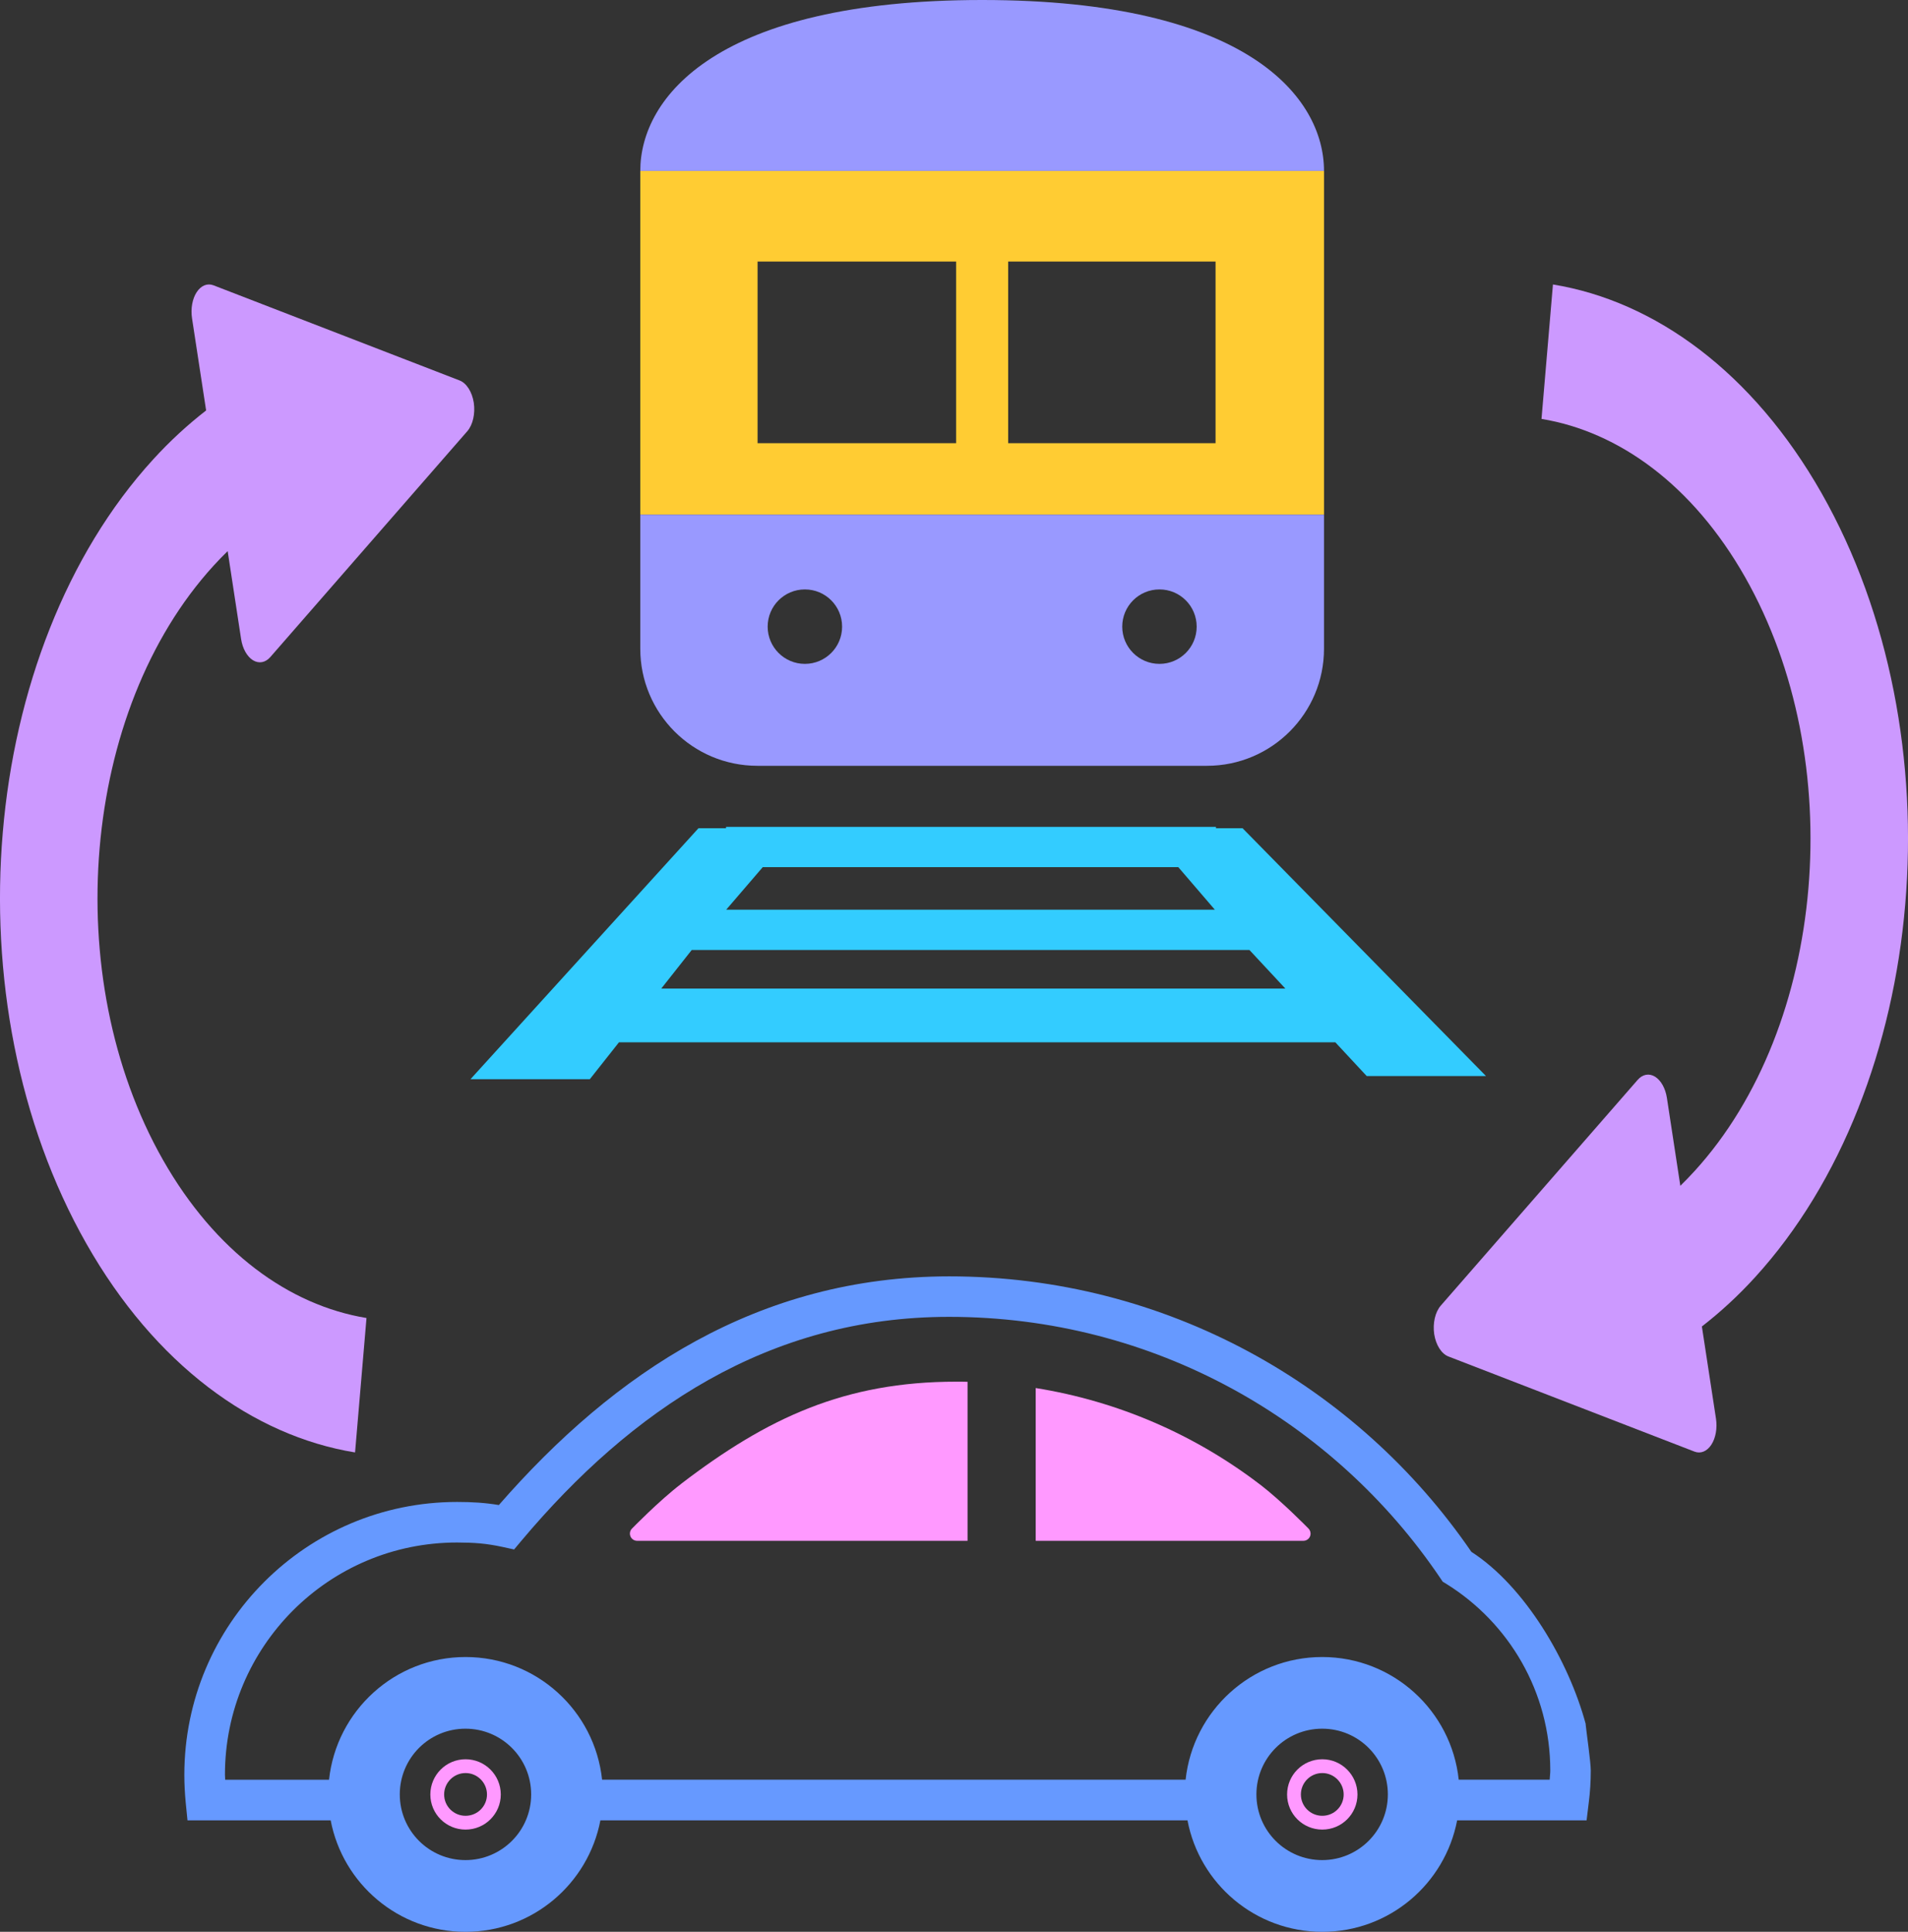
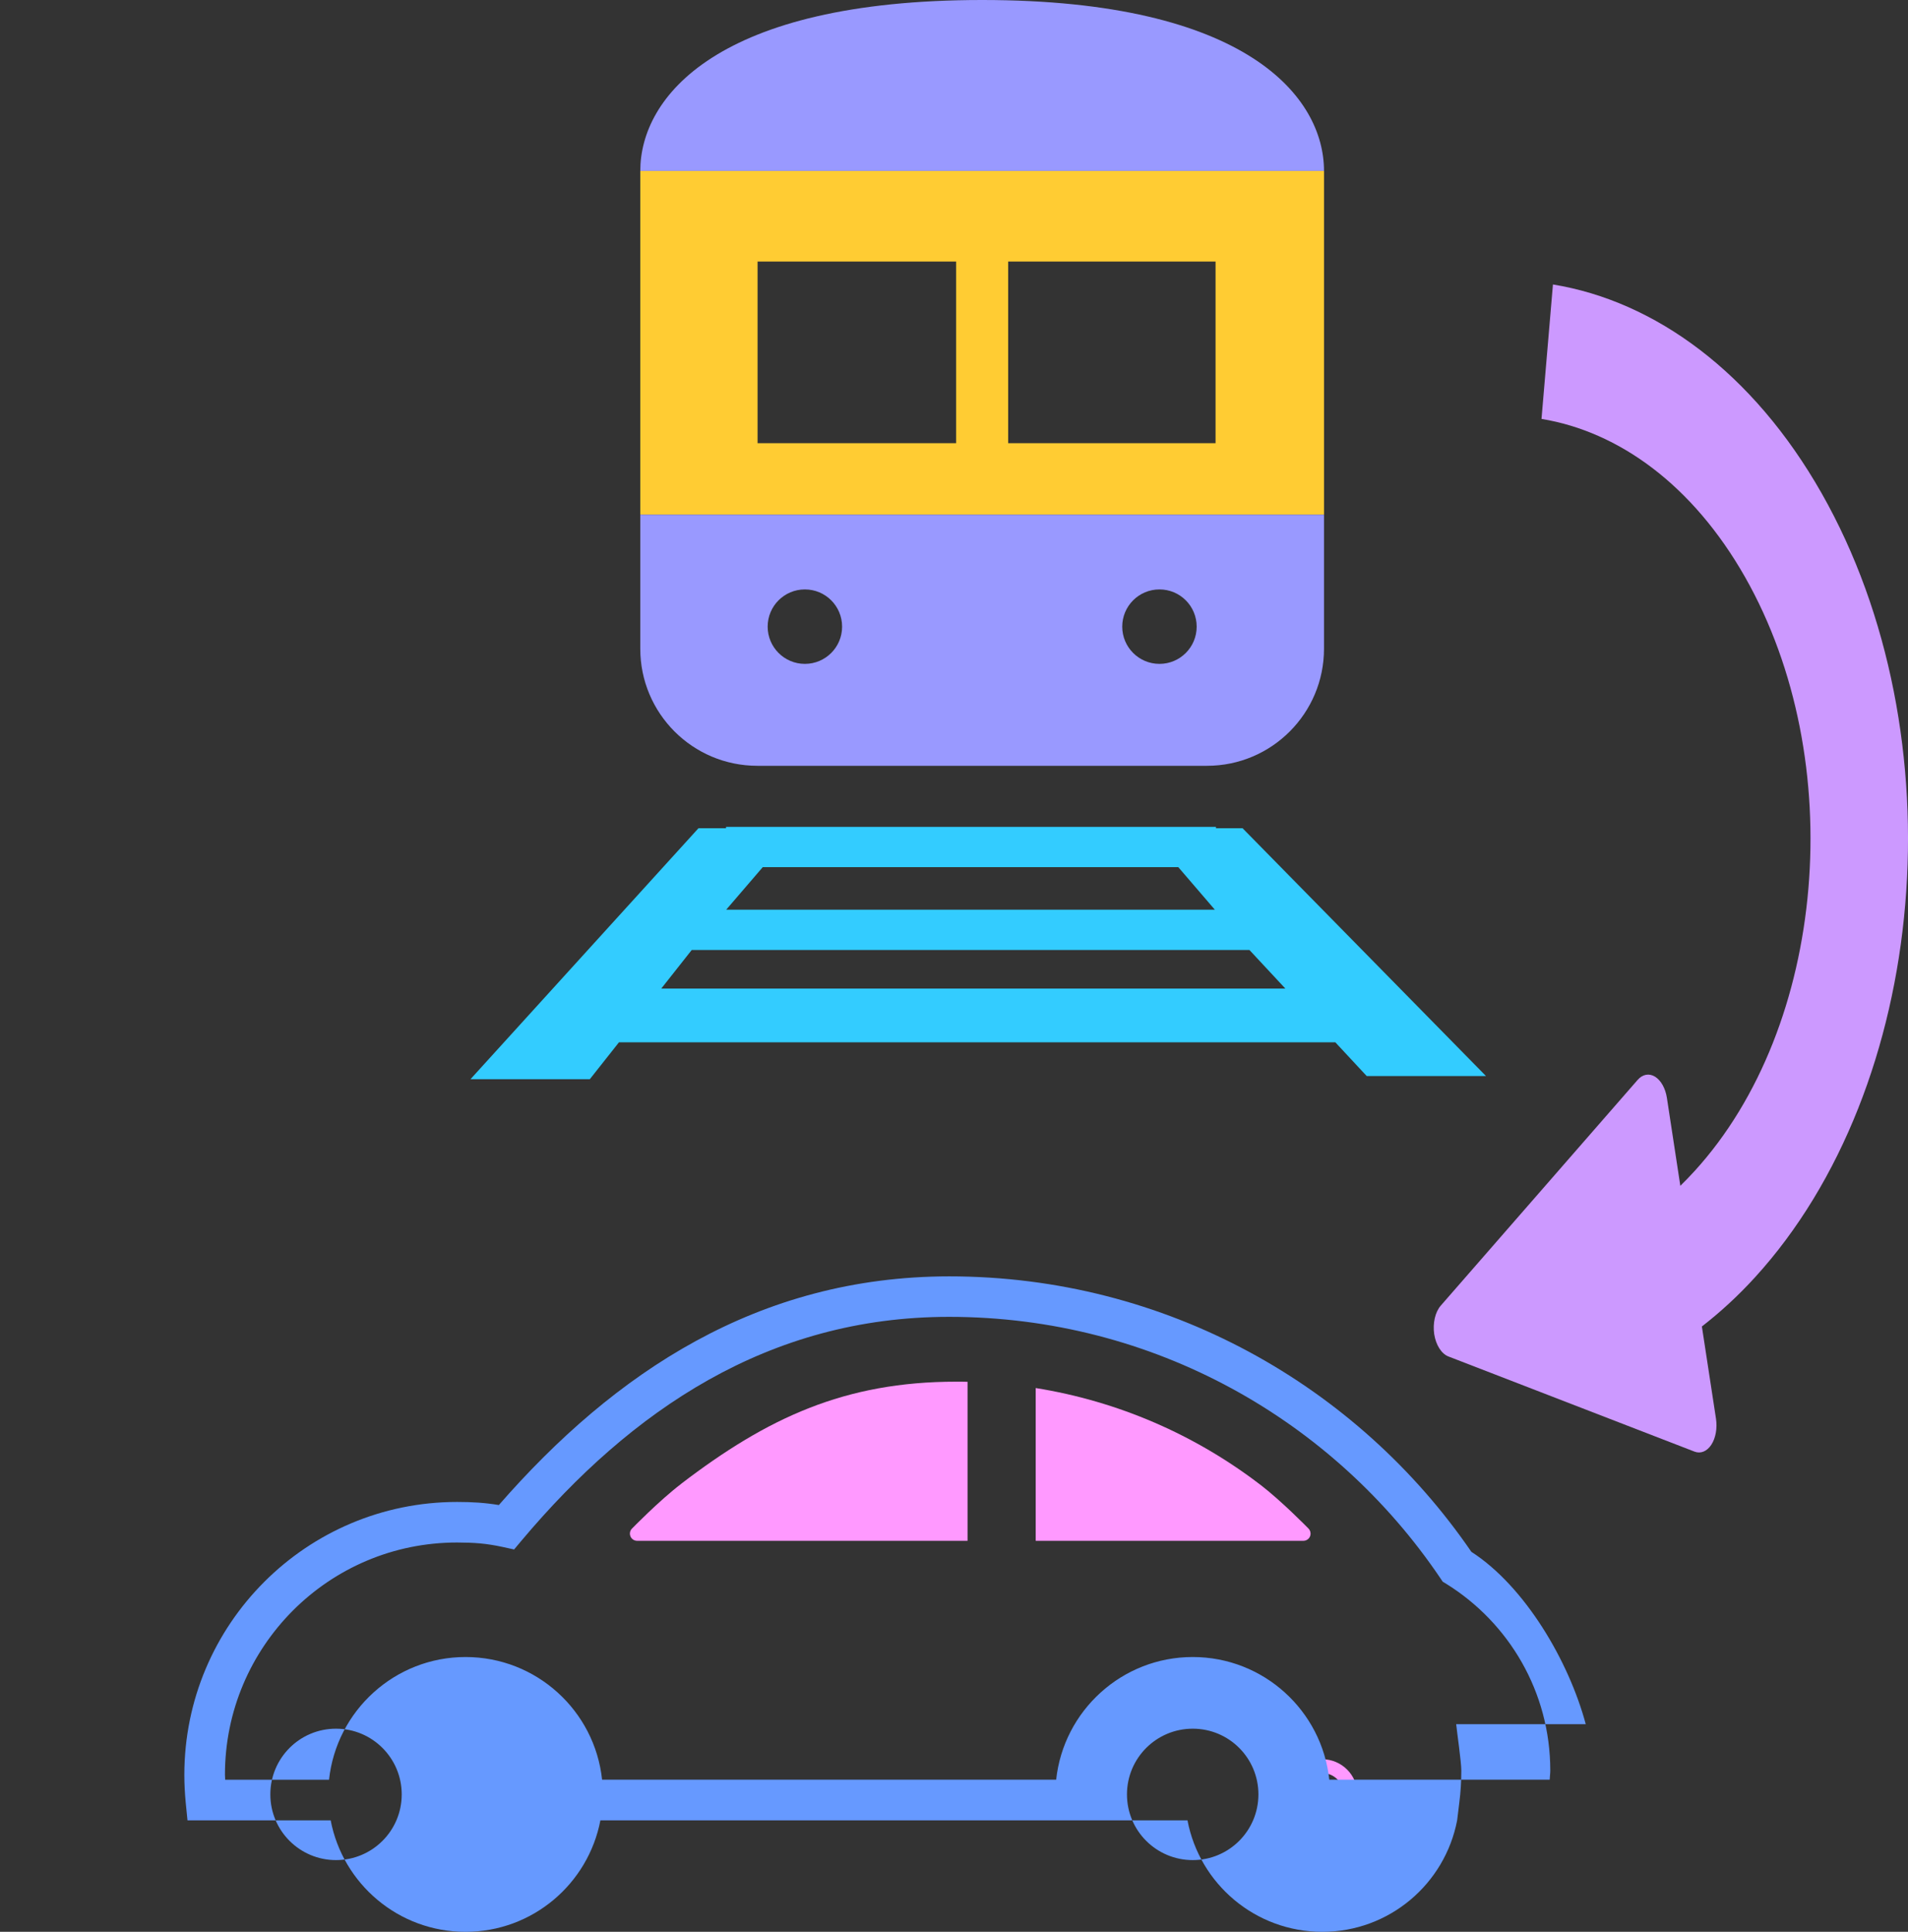
<svg xmlns="http://www.w3.org/2000/svg" id="_レイヤー_2" data-name="レイヤー 2" viewBox="0 0 315.28 319.16">
  <rect x="0" y="0" width="315.28" height="319.16" fill="#333333" stroke="none" />
  <defs>
    <style>
      .cls-1 {
        fill: none;
        stroke: #f9f;
        stroke-miterlimit: 10;
        stroke-width: 2.28px;
      }

      .cls-2 {
        fill: #69f;
      }

      .cls-3 {
        fill: #f9f;
      }

      .cls-4 {
        fill: #fff;
      }

      .cls-5 {
        fill: #fc3;
      }

      .cls-6 {
        fill: #99f;
      }

      .cls-7 {
        fill: #c9f;
      }

      .cls-8 {
        fill: #3cf;
      }
    </style>
  </defs>
  <g id="ICON">
    <g>
      <path class="cls-1" d="M76.93,291.79c-2.58,0-4.68,2.1-4.68,4.68s2.09,4.66,4.68,4.66,4.68-2.09,4.68-4.66-2.09-4.68-4.68-4.68Z" />
      <path class="cls-1" d="M218.5,291.79c-2.59,0-4.68,2.1-4.68,4.68s2.09,4.66,4.68,4.66,4.67-2.09,4.67-4.66-2.1-4.68-4.67-4.68Z" />
      <g>
        <path class="cls-3" d="M112.57,245.14c-3.69,2.82-8.1,7.36-8.1,7.36-.36,.33-.48,.85-.3,1.3,.17,.45,.61,.76,1.1,.76h54.61v-26.27c-.63-.02-1.25-.02-1.88-.02-18.43,0-31.22,5.99-45.43,16.86Z" />
        <path class="cls-3" d="M208.31,245.34c-10.81-8.3-23.55-13.84-37.17-16.02v25.24h44.24c.49,0,.93-.31,1.1-.76,.17-.45,.05-.97-.3-1.3,0,0-4.27-4.38-7.86-7.16Z" />
      </g>
-       <path class="cls-2" d="M262.03,284.85c-2.8-10.43-10.05-22.77-18.9-28.47-18.83-27.47-50.46-45.51-86.28-45.51-31.55,.02-55.3,15.87-74.42,37.78-2.28-.38-4.43-.51-6.89-.51-24.89,0-45.08,20.19-45.08,45.08,0,1.52,.08,3.02,.22,4.51l.3,3.01h23.66c2,10.49,11.2,18.42,22.28,18.42s20.28-7.93,22.29-18.42h97.01c1.99,10.49,11.2,18.42,22.28,18.42s20.27-7.93,22.28-18.42h21.39l.36-2.95c.22-1.71,.33-3.47,.33-5.27,0-1.42-.71-6.29-.85-7.67m-185.1,22.46c-5.99,0-10.85-4.85-10.85-10.85s4.85-10.86,10.85-10.86,10.86,4.86,10.86,10.86-4.86,10.85-10.86,10.85Zm141.57,0c-6.01,0-10.87-4.85-10.87-10.85s4.86-10.86,10.87-10.86,10.85,4.86,10.85,10.86-4.86,10.85-10.85,10.85Zm37.57-13.28h-15.01c-1.21-11.39-10.85-20.27-22.56-20.27s-21.35,8.89-22.57,20.27H99.49c-1.21-11.39-10.85-20.27-22.56-20.27s-21.34,8.89-22.56,20.27h-17.16c0-.28-.04-.54-.04-.82,0-10.61,4.3-20.18,11.24-27.14,6.96-6.95,16.52-11.23,27.13-11.23,2.91,.01,4.81,.16,7.44,.72l1.97,.43,1.3-1.55c18.03-21.41,40.7-36.9,70.6-36.88,33.78,0,63.55,17.11,81.14,43.15l.4,.6,.61,.37c10.31,6.41,17.17,17.81,17.17,30.84,0,.51-.08,1-.1,1.51Z" />
+       <path class="cls-2" d="M262.03,284.85c-2.8-10.43-10.05-22.77-18.9-28.47-18.83-27.47-50.46-45.51-86.28-45.51-31.55,.02-55.3,15.87-74.42,37.78-2.28-.38-4.43-.51-6.89-.51-24.89,0-45.08,20.19-45.08,45.08,0,1.52,.08,3.02,.22,4.51l.3,3.01h23.66c2,10.49,11.2,18.42,22.28,18.42s20.28-7.93,22.29-18.42h97.01c1.99,10.49,11.2,18.42,22.28,18.42s20.27-7.93,22.28-18.42l.36-2.95c.22-1.71,.33-3.47,.33-5.27,0-1.42-.71-6.29-.85-7.67m-185.1,22.46c-5.99,0-10.85-4.85-10.85-10.85s4.85-10.86,10.85-10.86,10.86,4.86,10.86,10.86-4.86,10.85-10.86,10.85Zm141.57,0c-6.01,0-10.87-4.85-10.87-10.85s4.86-10.86,10.87-10.86,10.85,4.86,10.85,10.86-4.86,10.85-10.85,10.85Zm37.57-13.28h-15.01c-1.21-11.39-10.85-20.27-22.56-20.27s-21.35,8.89-22.57,20.27H99.49c-1.21-11.39-10.85-20.27-22.56-20.27s-21.34,8.89-22.56,20.27h-17.16c0-.28-.04-.54-.04-.82,0-10.61,4.3-20.18,11.24-27.14,6.96-6.95,16.52-11.23,27.13-11.23,2.91,.01,4.81,.16,7.44,.72l1.97,.43,1.3-1.55c18.03-21.41,40.7-36.9,70.6-36.88,33.78,0,63.55,17.11,81.14,43.15l.4,.6,.61,.37c10.31,6.41,17.17,17.81,17.17,30.84,0,.51-.08,1-.1,1.51Z" />
      <g>
-         <path class="cls-7" d="M60.56,217.75c-12.82-2.11-25-10.95-33.63-26.12-8.62-15.18-11.98-33.68-10.47-51.48,1.52-17.8,7.89-34.7,18.82-46.68,.77-.84,1.55-1.65,2.34-2.42l2.22,14.53c.24,1.58,.99,2.9,1.96,3.5,.98,.6,2.07,.4,2.88-.54l32.53-37.29c.93-1.07,1.34-2.91,1.08-4.71-.28-1.8-1.2-3.25-2.36-3.69l-40.64-15.71c-1.02-.4-2.07,.03-2.79,1.13-.72,1.1-1.01,2.73-.77,4.31l2.33,15.23c-3.03,2.35-5.96,5.03-8.76,8.1C10.91,91.66,2.44,114.12,.46,137.53c-2,23.41,2.47,47.98,13.82,67.95,11.35,19.97,27.52,31.73,44.39,34.48l1.89-22.21Z" />
        <path class="cls-7" d="M254.72,69.21c12.82,2.11,25,10.95,33.63,26.12,8.62,15.18,11.98,33.68,10.47,51.48-1.52,17.8-7.89,34.7-18.82,46.68-.77,.84-1.55,1.65-2.34,2.42l-2.22-14.53c-.24-1.58-.99-2.9-1.96-3.5-.98-.6-2.07-.4-2.88,.54l-32.53,37.29c-.93,1.07-1.34,2.91-1.08,4.71,.28,1.8,1.2,3.25,2.36,3.69l40.64,15.71c1.02,.4,2.07-.03,2.79-1.13,.72-1.1,1.01-2.73,.77-4.31l-2.33-15.23c3.03-2.35,5.96-5.03,8.76-8.1,14.39-15.75,22.86-38.21,24.84-61.62,2-23.41-2.47-47.98-13.82-67.95-11.35-19.97-27.52-31.73-44.39-34.48l-1.89,22.21Z" />
      </g>
      <g>
        <path class="cls-4" d="M141.81,11.52h40.95c2.72,0,4.93,2.21,4.93,4.93s-2.21,4.93-4.93,4.93h-40.95c-2.72,0-4.93-2.2-4.93-4.93s2.21-4.93,4.93-4.93Z" />
        <path class="cls-6" d="M218.78,28.24c0-12.14-12.65-28.24-56.49-28.24-43.84,0-56.49,16.09-56.49,28.24h112.98Zm0,0H105.8" />
        <path class="cls-5" d="M105.8,28.24v56.79h112.98V28.24H105.8Zm52.19,44.98h-32.81v-30.01h32.81v30.01Zm42.87,0h-34.27v-30.01h34.27v30.01Z" />
        <path class="cls-6" d="M105.8,85.03v22.15c0,10.68,8.66,19.34,19.35,19.34h74.29c10.69,0,19.34-8.67,19.34-19.34v-22.15H105.8Zm27.2,24.65c-3.39,0-6.15-2.75-6.15-6.15s2.75-6.15,6.15-6.15,6.15,2.75,6.15,6.15-2.75,6.15-6.15,6.15Zm58.59,0c-3.39,0-6.15-2.75-6.15-6.15s2.75-6.15,6.15-6.15,6.15,2.75,6.15,6.15-2.75,6.15-6.15,6.15Z" />
      </g>
      <path class="cls-8" d="M225.83,177.78h19.72l-40.23-40.95h-4.39v-.22H119.97v.22h-4.55l-37.68,41.47h19.72l4.82-6.1h118.37l5.19,5.58Zm-99.78-34.52h68.65l6.04,7.03H120l6.04-7.03Zm-16.78,20.06l5.03-6.37h92.16l5.93,6.37H109.26Z" />
    </g>
  </g>
</svg>